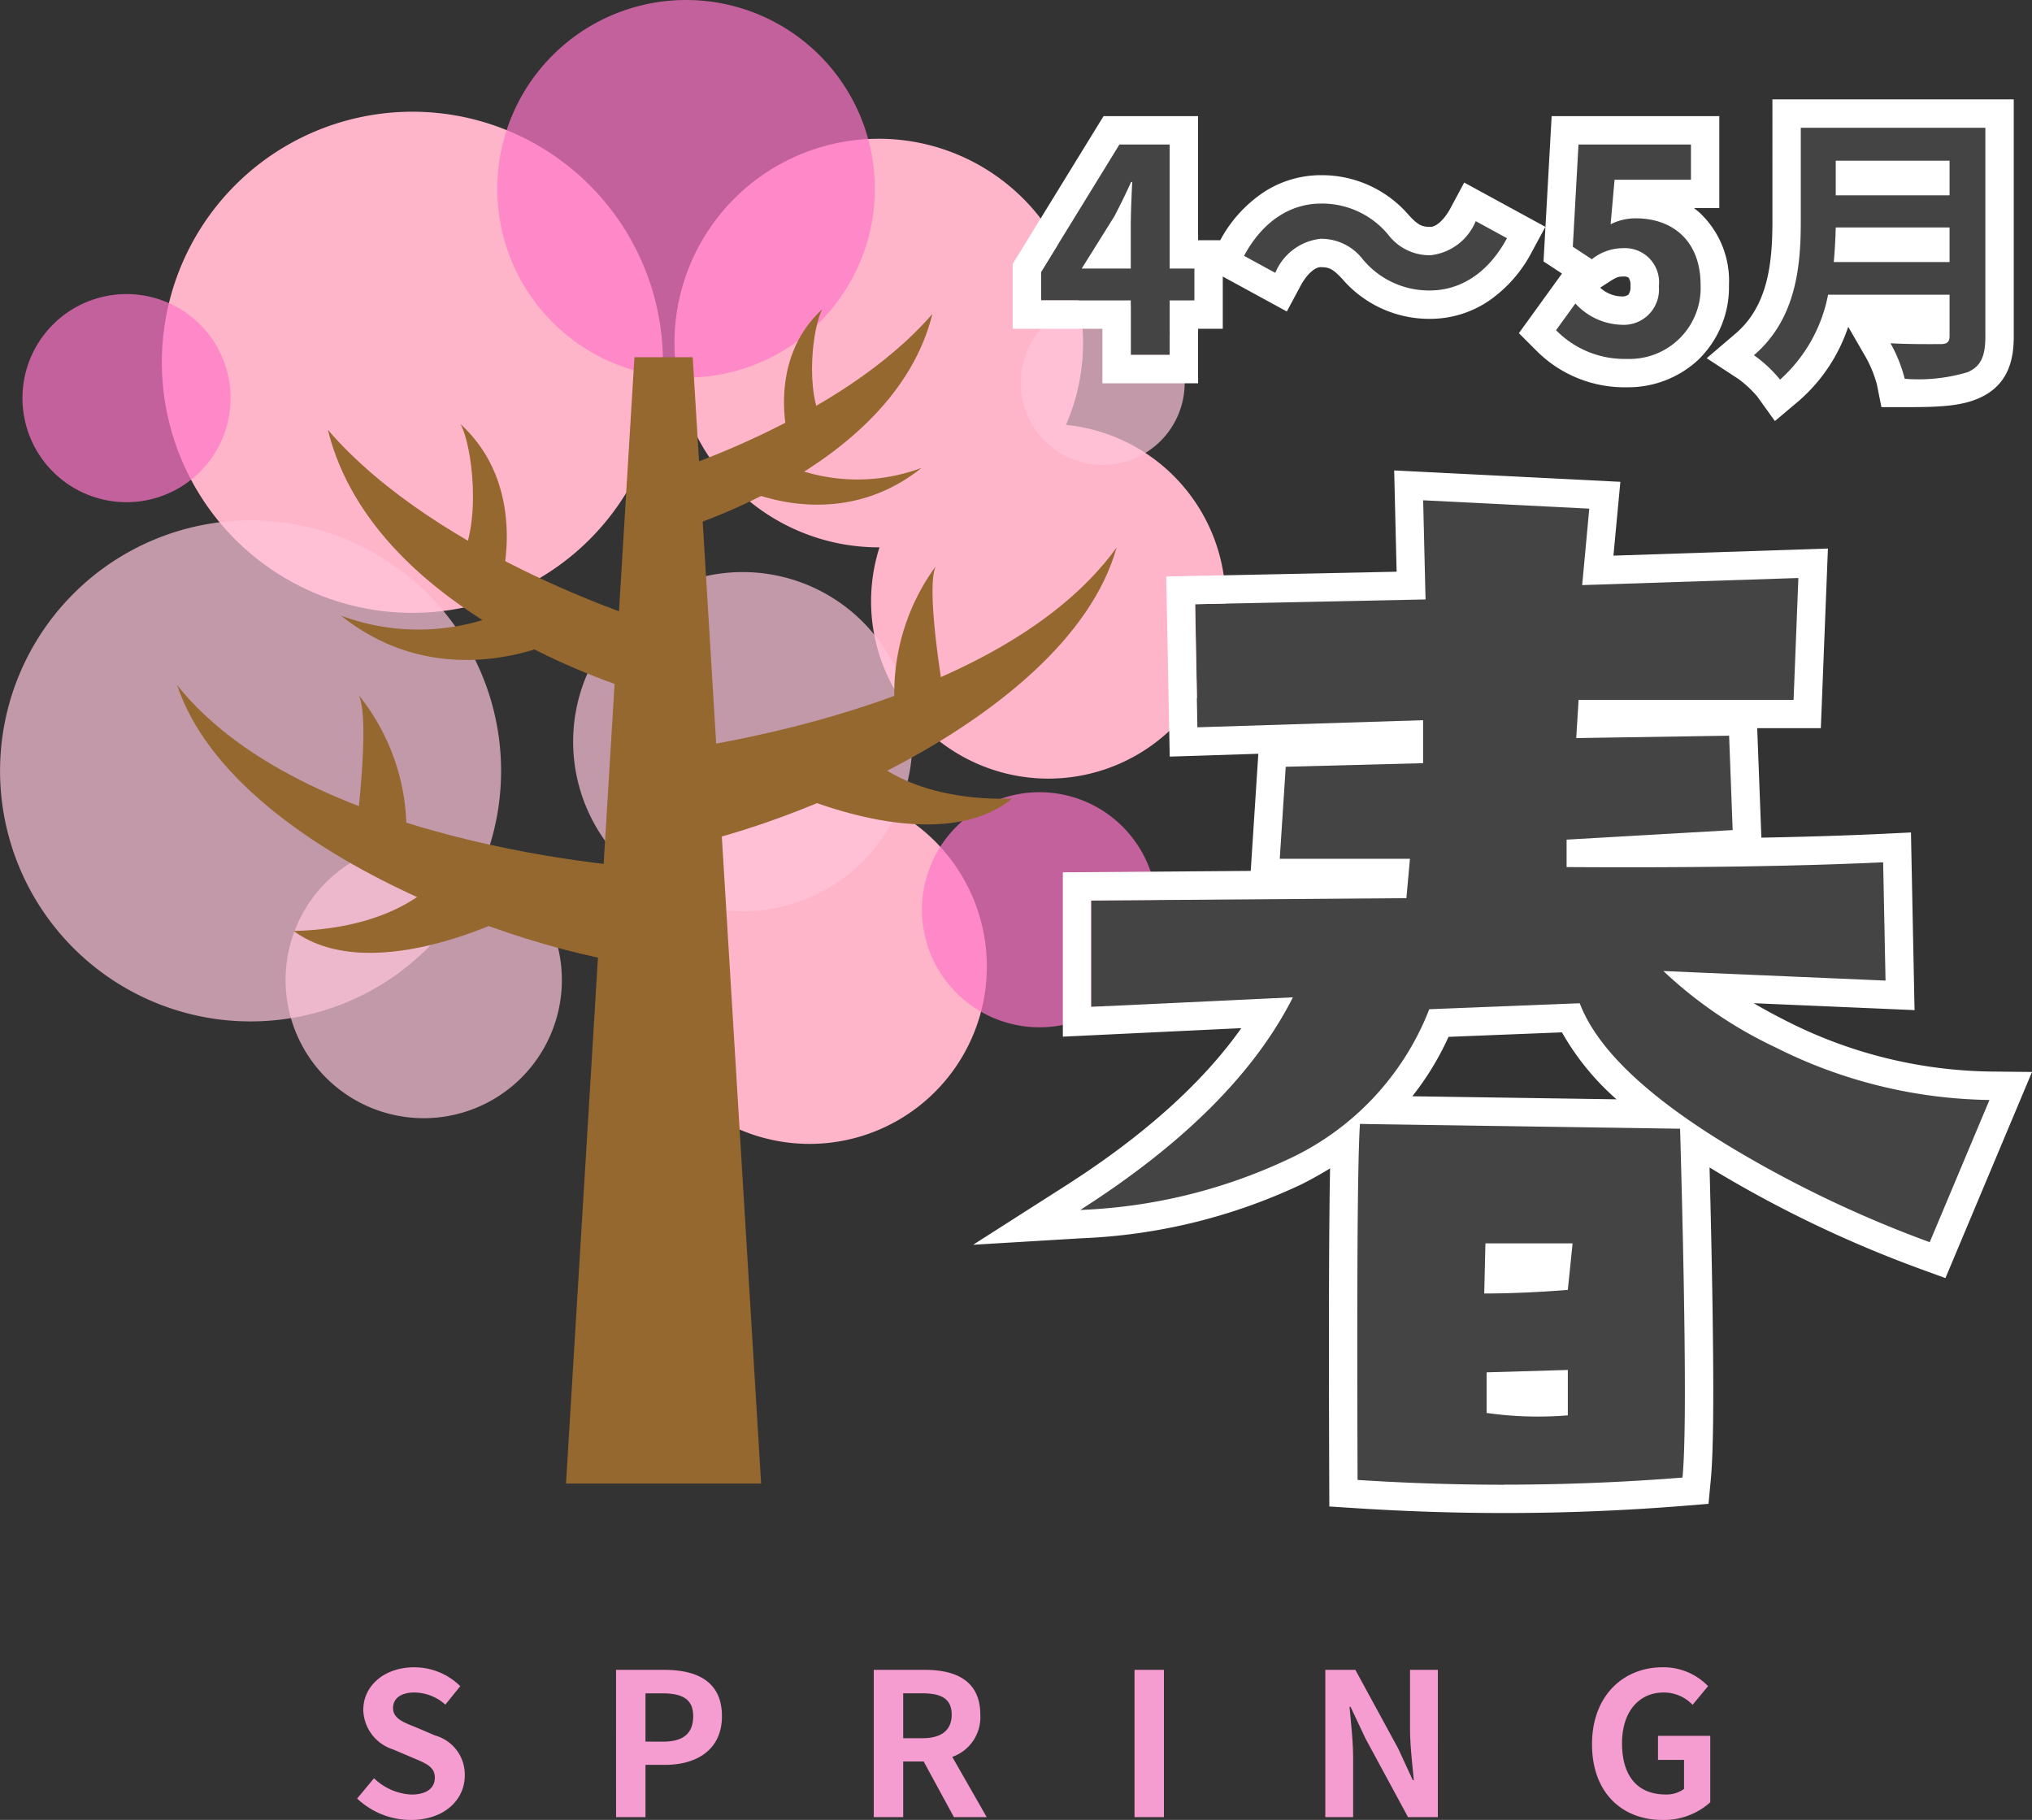
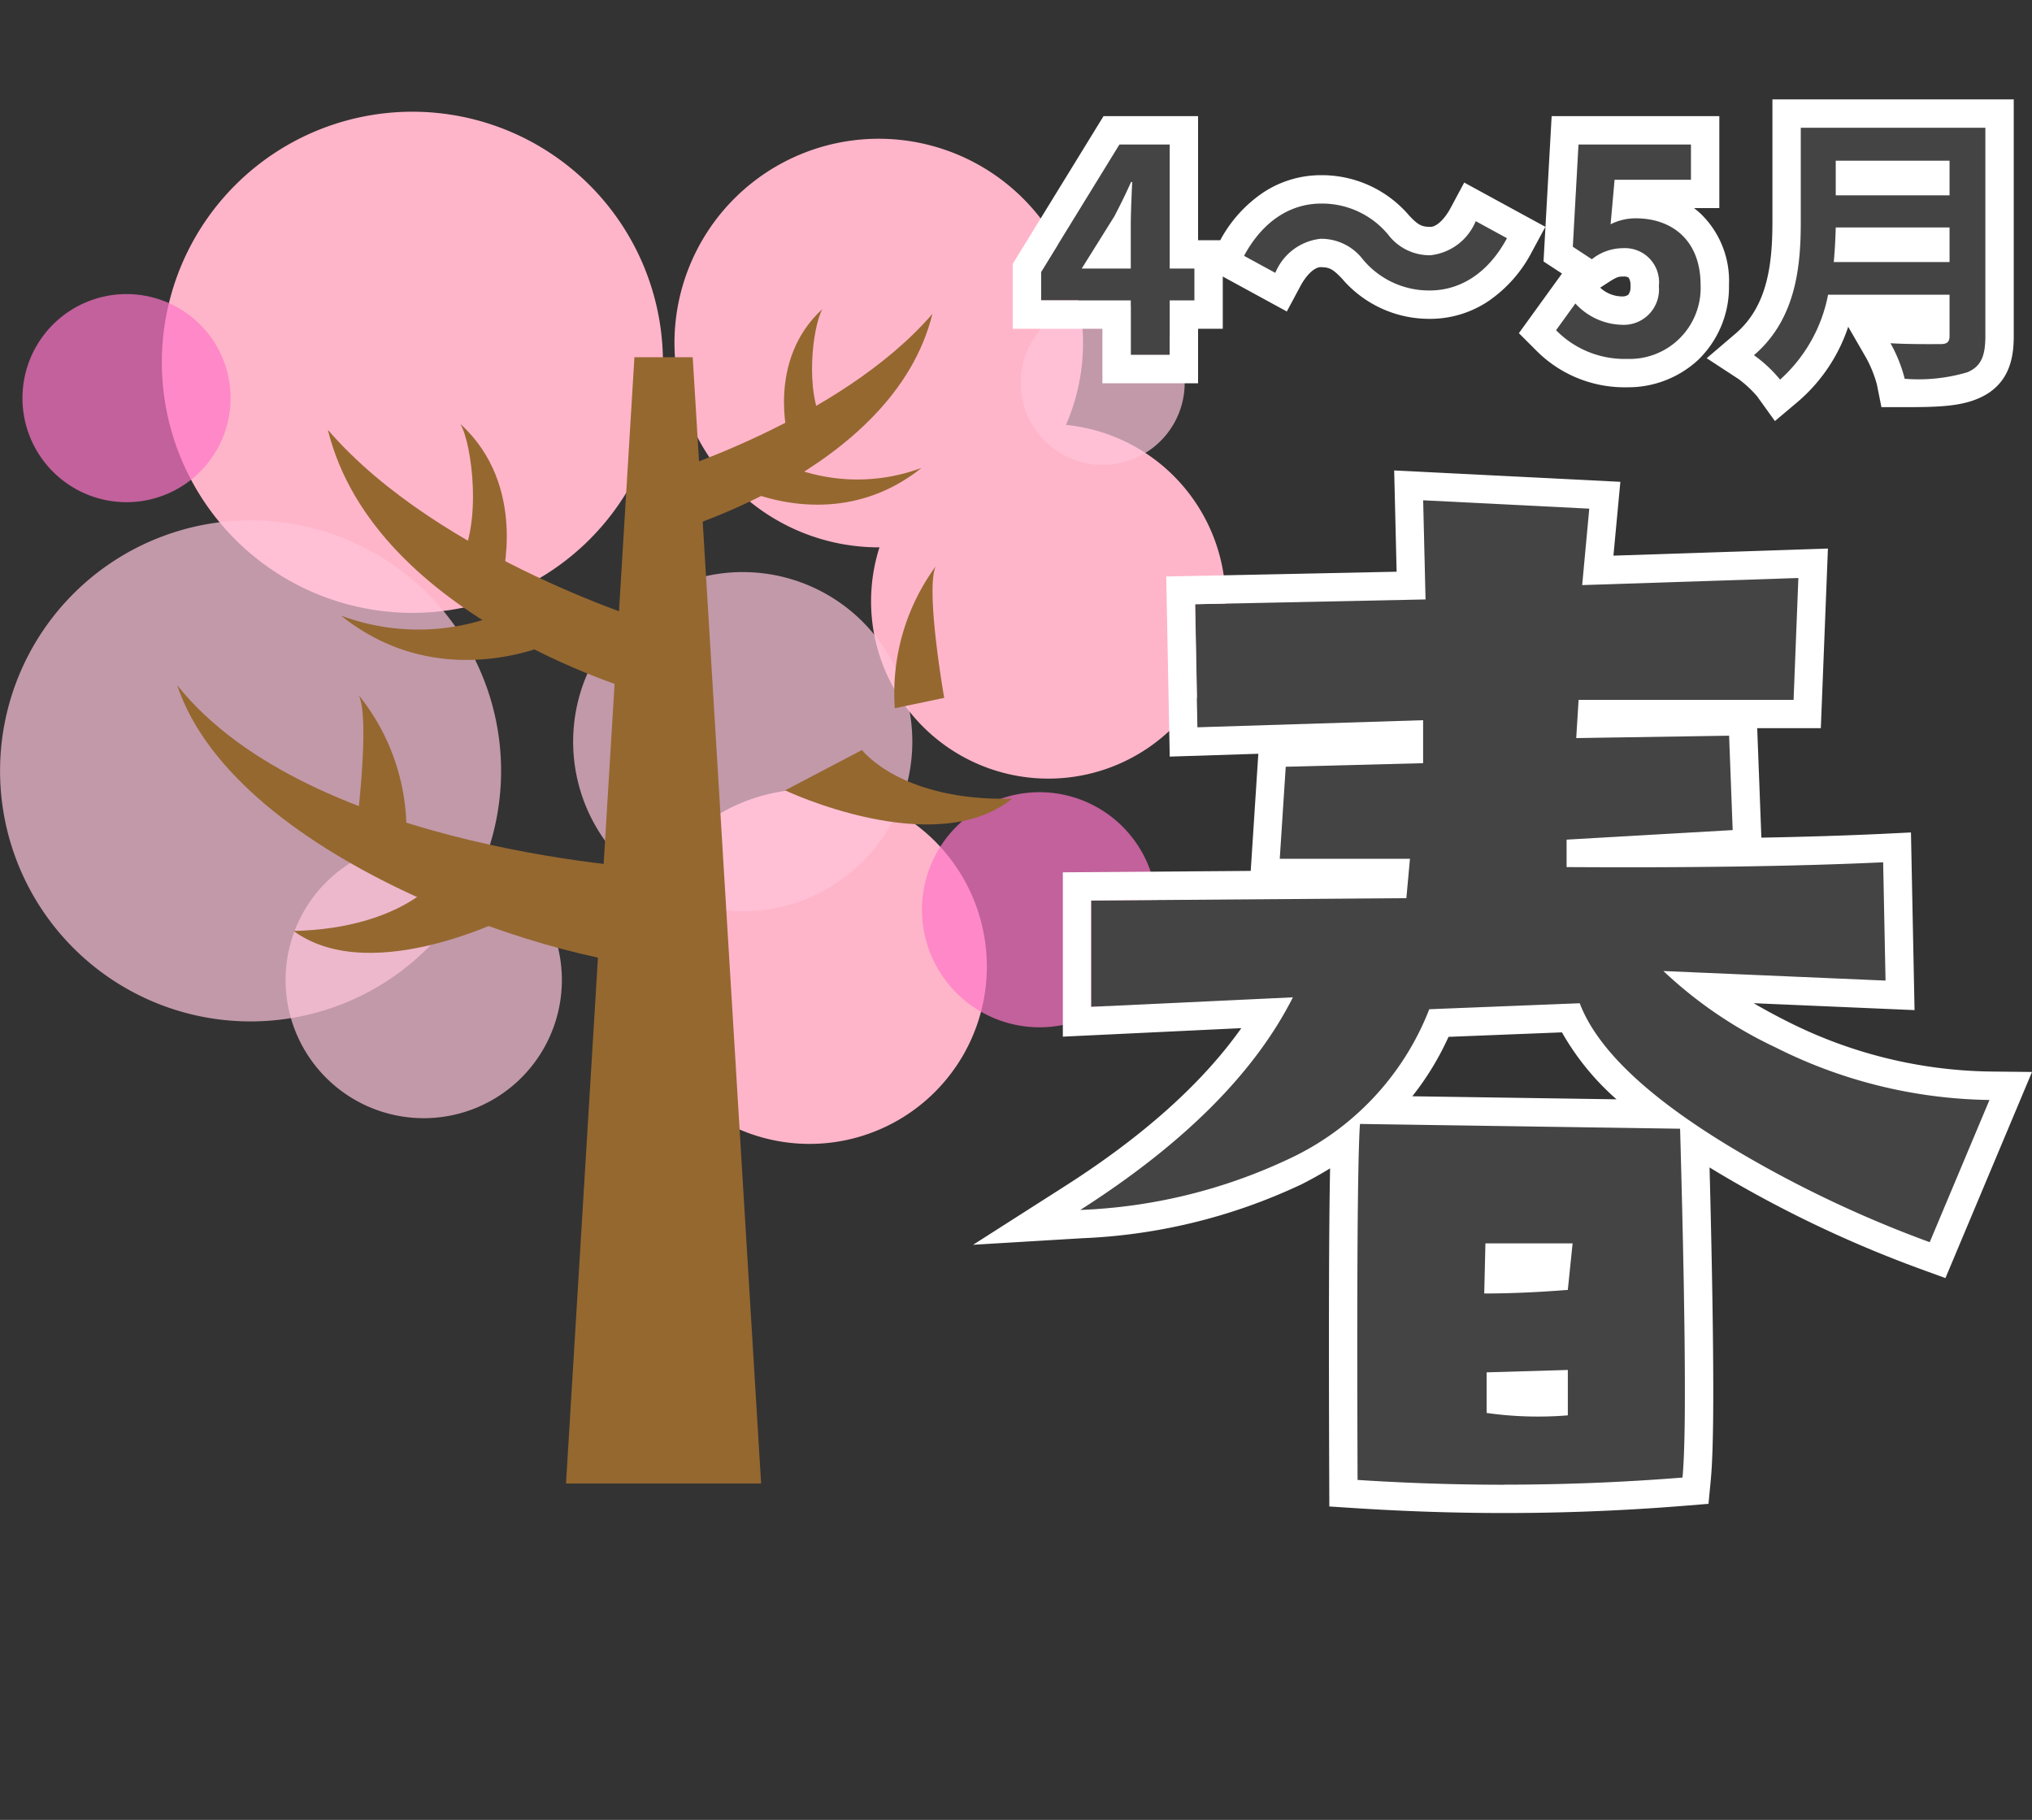
<svg xmlns="http://www.w3.org/2000/svg" width="143.147" height="128.196" viewBox="0 0 143.147 128.196">
  <rect x="0" y="0" width="143.147" height="128.196" fill="#333333" stroke="none" />
  <defs>
    <clipPath id="clip-path">
      <rect id="長方形_846" data-name="長方形 846" width="86.342" height="104.5" fill="none" />
    </clipPath>
    <clipPath id="clip-path-3">
      <rect id="長方形_838" data-name="長方形 838" width="35.296" height="35.297" fill="none" />
    </clipPath>
    <clipPath id="clip-path-4">
      <rect id="長方形_839" data-name="長方形 839" width="11.548" height="11.547" fill="none" />
    </clipPath>
    <clipPath id="clip-path-5">
      <rect id="長方形_840" data-name="長方形 840" width="19.464" height="19.465" fill="none" />
    </clipPath>
    <clipPath id="clip-path-6">
      <rect id="長方形_841" data-name="長方形 841" width="23.894" height="23.894" fill="none" />
    </clipPath>
    <clipPath id="clip-path-7">
-       <rect id="長方形_842" data-name="長方形 842" width="26.608" height="26.608" fill="none" />
-     </clipPath>
+       </clipPath>
    <clipPath id="clip-path-8">
      <rect id="長方形_843" data-name="長方形 843" width="14.661" height="14.661" fill="none" />
    </clipPath>
    <clipPath id="clip-path-9">
      <rect id="長方形_844" data-name="長方形 844" width="16.558" height="16.557" fill="none" />
    </clipPath>
  </defs>
  <g id="spring-txt" transform="translate(-361 -3252)">
    <g id="グループ_5370" data-name="グループ 5370">
      <g id="グループ_5369" data-name="グループ 5369" transform="translate(361 3252)">
        <g id="グループ_5368" data-name="グループ 5368" clip-path="url(#clip-path)">
          <g id="グループ_5367" data-name="グループ 5367" transform="translate(0 0)">
            <g id="グループ_5366" data-name="グループ 5366" clip-path="url(#clip-path)">
              <path id="パス_2298" data-name="パス 2298" d="M67.654,33.261a12.489,12.489,0,1,0-12.49,12.49,12.49,12.49,0,0,0,12.49-12.49" transform="translate(18.688 9.095)" fill="#ffb5c9" />
              <path id="パス_2299" data-name="パス 2299" d="M55.956,51.155a12.49,12.49,0,1,0-12.49,12.491,12.49,12.49,0,0,0,12.49-12.491" transform="translate(13.564 16.931)" fill="#ffb5c9" />
              <path id="パス_2300" data-name="パス 2300" d="M61.826,21.187A14.391,14.391,0,1,0,47.435,35.579,14.39,14.39,0,0,0,61.826,21.187" transform="translate(14.47 2.977)" fill="#ffb5c9" />
              <path id="パス_2301" data-name="パス 2301" d="M43.229,23.124A17.65,17.65,0,1,0,25.58,40.772,17.649,17.649,0,0,0,43.229,23.124" transform="translate(3.473 2.398)" fill="#ffb5c9" />
              <g id="グループ_5347" data-name="グループ 5347" transform="translate(0 36.654)" opacity="0.7">
                <g id="グループ_5346" data-name="グループ 5346">
                  <g id="グループ_5345" data-name="グループ 5345" clip-path="url(#clip-path-3)">
                    <path id="パス_2302" data-name="パス 2302" d="M35.3,43.139A17.648,17.648,0,1,0,17.649,60.788,17.648,17.648,0,0,0,35.3,43.139" transform="translate(0 -25.492)" fill="#ffc4db" />
                  </g>
                </g>
              </g>
              <g id="グループ_5350" data-name="グループ 5350" transform="translate(71.908 21.202)" opacity="0.7">
                <g id="グループ_5349" data-name="グループ 5349">
                  <g id="グループ_5348" data-name="グループ 5348" clip-path="url(#clip-path-4)">
                    <path id="パス_2303" data-name="パス 2303" d="M61.557,20.52a5.774,5.774,0,1,0-5.775,5.773,5.774,5.774,0,0,0,5.775-5.773" transform="translate(-50.009 -14.746)" fill="#ffc4db" />
                  </g>
                </g>
              </g>
              <g id="グループ_5353" data-name="グループ 5353" transform="translate(20.119 59.301)" opacity="0.7">
                <g id="グループ_5352" data-name="グループ 5352">
                  <g id="グループ_5351" data-name="グループ 5351" clip-path="url(#clip-path-5)">
                    <path id="パス_2304" data-name="パス 2304" d="M33.455,50.975a9.732,9.732,0,1,0-9.733,9.732,9.733,9.733,0,0,0,9.733-9.732" transform="translate(-13.992 -41.242)" fill="#ffc4db" />
                  </g>
                </g>
              </g>
              <g id="グループ_5356" data-name="グループ 5356" transform="translate(40.376 40.298)" opacity="0.7">
                <g id="グループ_5355" data-name="グループ 5355">
                  <g id="グループ_5354" data-name="グループ 5354" clip-path="url(#clip-path-6)">
                    <path id="パス_2305" data-name="パス 2305" d="M51.974,39.974A11.947,11.947,0,1,0,40.026,51.92,11.947,11.947,0,0,0,51.974,39.974" transform="translate(-28.08 -28.026)" fill="#ffc4db" />
                  </g>
                </g>
              </g>
              <g id="グループ_5359" data-name="グループ 5359" transform="translate(35.025 0)" opacity="0.7">
                <g id="グループ_5358" data-name="グループ 5358" transform="translate(0 0)">
                  <g id="グループ_5357" data-name="グループ 5357" clip-path="url(#clip-path-7)">
-                     <path id="パス_2306" data-name="パス 2306" d="M50.966,13.3a13.3,13.3,0,1,0-13.3,13.3,13.305,13.305,0,0,0,13.3-13.3" transform="translate(-24.359 0)" fill="#ff75c7" />
-                   </g>
+                     </g>
                </g>
              </g>
              <g id="グループ_5362" data-name="グループ 5362" transform="translate(1.581 20.714)" opacity="0.7">
                <g id="グループ_5361" data-name="グループ 5361">
                  <g id="グループ_5360" data-name="グループ 5360" clip-path="url(#clip-path-8)">
                    <path id="パス_2307" data-name="パス 2307" d="M15.761,21.735a7.33,7.33,0,1,0-7.332,7.332,7.331,7.331,0,0,0,7.332-7.332" transform="translate(-1.099 -14.406)" fill="#ff75c7" />
                  </g>
                </g>
              </g>
              <g id="グループ_5365" data-name="グループ 5365" transform="translate(64.95 55.807)" opacity="0.7">
                <g id="グループ_5364" data-name="グループ 5364">
                  <g id="グループ_5363" data-name="グループ 5363" clip-path="url(#clip-path-9)">
                    <path id="パス_2308" data-name="パス 2308" d="M61.729,47.091a8.28,8.28,0,1,0-8.281,8.278,8.281,8.281,0,0,0,8.281-8.278" transform="translate(-45.17 -38.812)" fill="#ff75c7" />
                  </g>
                </g>
              </g>
              <path id="パス_2309" data-name="パス 2309" d="M36.656,17.5H32.55L27.73,96.838H41.475Z" transform="translate(12.143 7.662)" fill="#956830" />
              <path id="パス_2310" data-name="パス 2310" d="M32.242,26.772s12.782-3.821,19.323-11.394C48.808,26.565,32.8,30.87,32.8,30.87Z" transform="translate(14.119 6.734)" fill="#956830" />
              <path id="パス_2311" data-name="パス 2311" d="M38.925,22.616A12.939,12.939,0,0,0,49,23.059c-6,4.8-12.661,1.451-12.661,1.451Z" transform="translate(15.915 9.903)" fill="#956830" />
              <path id="パス_2312" data-name="パス 2312" d="M38.708,24.261s-1.549-5.509,2.41-9.122c-.689,1.2-1.273,5.9.1,8.136-.69,1.032-2.513.986-2.513.986" transform="translate(16.82 6.629)" fill="#956830" />
              <path id="パス_2313" data-name="パス 2313" d="M39.371,34.8S23.952,30.194,16.064,21.059c3.323,13.493,22.627,18.684,22.627,18.684Z" transform="translate(7.034 9.221)" fill="#956830" />
              <path id="パス_2314" data-name="パス 2314" d="M28.862,29.789a15.61,15.61,0,0,1-12.155.532c7.24,5.793,15.268,1.751,15.268,1.751Z" transform="translate(7.316 13.044)" fill="#956830" />
              <path id="パス_2315" data-name="パス 2315" d="M25.5,31.773s1.869-6.643-2.906-11c.831,1.452,1.537,7.115-.124,9.814.831,1.245,3.03,1.189,3.03,1.189" transform="translate(9.842 9.095)" fill="#956830" />
-               <path id="パス_2316" data-name="パス 2316" d="M31.472,41.44s24.771-2.329,33.641-14.616C61.519,39.6,38.1,48.2,31.152,48.311c-.623-2.792.321-6.87.321-6.87" transform="translate(13.548 11.746)" fill="#956830" />
              <path id="パス_2317" data-name="パス 2317" d="M43.882,36.742s2.716,3.609,10.569,3.431c-5.471,4.4-15.987-.588-15.987-.588Z" transform="translate(16.843 16.089)" fill="#956830" />
              <path id="パス_2318" data-name="パス 2318" d="M43.854,37.739a15.137,15.137,0,0,1,2.882-9.995c-.741,1.658.6,9.267.6,9.267Z" transform="translate(19.181 12.149)" fill="#956830" />
              <path id="パス_2319" data-name="パス 2319" d="M42.98,46.549s-24.851-1.137-34.3-12.984c4.2,12.585,28.01,20.052,34.953,19.832.492-2.818-.648-6.847-.648-6.847" transform="translate(3.799 14.698)" fill="#956830" />
              <path id="パス_2320" data-name="パス 2320" d="M24.778,42.873s-2.541,3.736-10.392,3.934c5.674,4.13,15.938-1.353,15.938-1.353Z" transform="translate(6.3 18.774)" fill="#956830" />
              <path id="パス_2321" data-name="パス 2321" d="M20.979,43.9a15.153,15.153,0,0,0-3.359-9.847c.818,1.621-.151,9.287-.151,9.287Z" transform="translate(7.65 14.914)" fill="#956830" />
            </g>
          </g>
        </g>
      </g>
      <path id="パス_2322" data-name="パス 2322" d="M39.151-12.516,34.944-2.5a81.672,81.672,0,0,1-13.8-6.563q-9-5.385-10.855-10.266l-10.6.421a19.4,19.4,0,0,1-10.013,10.6A37.8,37.8,0,0,1-24.883-4.774q10.939-6.984,14.978-14.978l-14.22.673v-7.489l22.214-.168.252-2.777h-9.172l.421-6.479,9.677-.252v-3.029l-15.9.5-.168-8.667,16.24-.337-.168-6.984,11.7.589-.5,5.385,15.23-.5L25.351-40.7H10.205l-.168,2.693,10.77-.168.252,6.647-11.7.673v1.935q13.295.084,22.3-.337l.168,8.33L16.179-21.6a30.3,30.3,0,0,0,7.91,5.385A34.487,34.487,0,0,0,39.151-12.516ZM17.526,14.074q-6.227.5-12.537.5-5.133,0-10.35-.337-.084-21.373.168-25.075l22.551.337q.337,12.033.337,18.512Q17.694,12.307,17.526,14.074ZM9.785-2.418H3.642L3.558,1.116q2.693,0,5.89-.252ZM9.448,9.7V6.5l-5.722.168V9.53A25.77,25.77,0,0,0,9.448,9.7Z" transform="translate(462 3342)" fill="#444" />
      <path id="パス_2322_-_アウトライン" data-name="パス 2322 - アウトライン" d="M4.988,14.579q6.311,0,12.537-.5.168-1.767.168-6.058,0-6.479-.337-18.512l-22.551-.337q-.252,3.7-.168,25.075,5.217.337,10.35.337M9.448,6.5V9.7A25.769,25.769,0,0,1,3.726,9.53V6.669L9.448,6.5M3.642-2.418H9.785L9.448.863q-3.2.252-5.89.252l.084-3.534m31.3-.084,4.207-10.013a34.487,34.487,0,0,1-15.062-3.7,30.3,30.3,0,0,1-7.91-5.385l15.651.673-.168-8.33q-9,.421-22.3.337v-1.935l11.7-.673-.252-6.647-10.77.168.168-2.693H25.351l.337-8.583-15.23.5.5-5.385-11.7-.589.168,6.984-16.24.337.168,8.667,15.9-.5v3.029l-9.677.252-.421,6.479h9.172l-.252,2.777-22.214.168v7.489l14.22-.673q-4.039,7.994-14.978,14.978A37.8,37.8,0,0,0-10.326-8.308,19.4,19.4,0,0,0-.313-18.91l10.6-.421q1.851,4.88,10.855,10.266A81.671,81.671,0,0,0,34.944-2.5M4.988,16.579c-3.449,0-6.974-.115-10.478-.341l-1.864-.12-.007-1.868C-7.4,3.674-7.384-3.581-7.3-7.7q-1.016.627-2.129,1.183l-.01,0A39.951,39.951,0,0,1-24.763-2.778l-7.685.461,6.489-4.143c5.507-3.516,9.665-7.244,12.405-11.117l-12.572.6V-28.553l13.235-.1.536-8.251-6.242.2-.246-12.688,16.23-.336-.172-7.132,15.934.8-.488,5.2,15.11-.5-.5,12.653H22.789l.293,7.712c3.1-.058,5.936-.147,8.487-.266l2.051-.1.253,12.514-11.332-.487q1.142.67,2.438,1.319a32.663,32.663,0,0,0,14.194,3.494l2.974.032L36.049.03,34.258-.623A84.059,84.059,0,0,1,20.121-7.347q-.35-.209-.689-.418c.174,6.677.262,11.977.262,15.78,0,2.952-.058,5-.177,6.248l-.159,1.668-1.67.135C13.5,16.407,9.23,16.579,4.988,16.579Zm-6.5-29.357,14.391.215A18.237,18.237,0,0,1,9.034-17.28l-7.991.317A20.034,20.034,0,0,1-1.508-12.778Z" transform="translate(462 3342)" fill="#fff" />
    </g>
-     <path id="パス_4391" data-name="パス 4391" d="M-44.065.2c2.394,0,3.808-1.442,3.808-3.136a2.862,2.862,0,0,0-2.086-2.814L-43.7-6.328c-.882-.35-1.61-.616-1.61-1.358,0-.686.574-1.092,1.484-1.092a3.3,3.3,0,0,1,2.2.854l1.05-1.3a4.6,4.6,0,0,0-3.248-1.33c-2.1,0-3.584,1.3-3.584,3a3,3,0,0,0,2.1,2.786l1.386.588c.924.392,1.554.63,1.554,1.4,0,.728-.574,1.19-1.652,1.19a4.076,4.076,0,0,1-2.632-1.148l-1.19,1.428A5.521,5.521,0,0,0-44.065.2ZM-29.6,0h2.072V-3.682h1.386c2.226,0,4-1.064,4-3.43,0-2.45-1.764-3.262-4.06-3.262h-3.4Zm2.072-5.32v-3.4h1.176c1.428,0,2.184.406,2.184,1.61s-.686,1.792-2.114,1.792ZM-11.445,0h2.072V-3.92h1.442L-5.8,0h2.31L-5.915-4.242A2.966,2.966,0,0,0-3.941-7.224c0-2.38-1.722-3.15-3.892-3.15h-3.612Zm2.072-5.558V-8.722h1.344c1.33,0,2.072.378,2.072,1.5S-6.7-5.558-8.029-5.558ZM6.923,0H8.995V-10.374H6.923Zm13.44,0h1.96V-4.158c0-1.19-.154-2.492-.252-3.612h.07l1.05,2.226,3,5.544h2.1V-10.374h-1.96V-6.23c0,1.176.168,2.548.266,3.626h-.07l-1.036-2.24-3.01-5.53H20.363ZM44.121.2a4.879,4.879,0,0,0,3.36-1.246V-5.726H43.8v1.694h1.834v2.044a2.075,2.075,0,0,1-1.288.392c-2.044,0-3.08-1.358-3.08-3.612,0-2.226,1.2-3.57,2.926-3.57a2.777,2.777,0,0,1,2.044.868l1.092-1.316a4.359,4.359,0,0,0-3.206-1.33c-2.758,0-4.97,2-4.97,5.418C39.151-1.68,41.307.2,44.121.2Z" transform="translate(434 3380)" fill="#f59cd0" />
    <path id="パス_2323" data-name="パス 2323" d="M-31.8-6.08l2.3-3.68c.42-.8.82-1.62,1.18-2.42h.08c-.04.88-.1,2.22-.1,3.08v3.02ZM-28.34,0h2.74V-3.84h1.74V-6.08H-25.6v-8.74h-3.54l-5.52,8.98v2h6.32ZM-12-6.74a6.051,6.051,0,0,0,4.72,2.2c2.14,0,4.1-1.2,5.44-3.68l-2.2-1.2a3.907,3.907,0,0,1-3.18,2.4A3.659,3.659,0,0,1-10.2-8.46a6.051,6.051,0,0,0-4.72-2.2c-2.14,0-4.1,1.2-5.44,3.68l2.2,1.2a3.907,3.907,0,0,1,3.18-2.4A3.688,3.688,0,0,1-12-6.74ZM6.62.28a5,5,0,0,0,5.18-5.2c0-3.22-2.08-4.7-4.56-4.7a3.887,3.887,0,0,0-1.78.42l.28-3.14h5.38v-2.48H3.2l-.4,7.2,1.34.88a3.541,3.541,0,0,1,2.22-.78,2.4,2.4,0,0,1,2.5,2.68A2.485,2.485,0,0,1,6.24-2.12a4.6,4.6,0,0,1-3.26-1.5L1.62-1.74A6.745,6.745,0,0,0,6.62.28ZM21.18-6.54c.08-.84.12-1.68.14-2.44h8.02v2.44Zm8.16-7.14v2.44H21.32v-2.44ZM31.86-16h-13v6.58c0,3.04-.28,6.86-3.3,9.44A9.393,9.393,0,0,1,17.4,1.74a10.758,10.758,0,0,0,3.38-5.98h8.56v2.9c0,.42-.16.58-.64.58-.44,0-2.12.02-3.52-.06a10.21,10.21,0,0,1,1,2.5,12.1,12.1,0,0,0,4.42-.46c.92-.4,1.26-1.08,1.26-2.52Z" transform="translate(469 3277)" fill="#444" />
    <path id="パス_2323_-_アウトライン" data-name="パス 2323 - アウトライン" d="M17.4,1.74a10.758,10.758,0,0,0,3.38-5.98h8.56v2.9c0,.42-.16.58-.64.58-.44,0-2.12.02-3.52-.06a10.21,10.21,0,0,1,1,2.5,12.1,12.1,0,0,0,4.42-.46c.92-.4,1.26-1.08,1.26-2.52V-16h-13v6.58c0,3.04-.28,6.86-3.3,9.44A9.393,9.393,0,0,1,17.4,1.74M21.32-8.98h8.02v2.44H21.18c.08-.84.12-1.68.14-2.44m0-4.7h8.02v2.44H21.32v-2.44M6.62.28a5,5,0,0,0,5.18-5.2c0-3.22-2.08-4.7-4.56-4.7a3.887,3.887,0,0,0-1.78.42l.28-3.14h5.38v-2.48H3.2l-.4,7.2,1.34.88a3.541,3.541,0,0,1,2.22-.78,2.4,2.4,0,0,1,2.5,2.68A2.485,2.485,0,0,1,6.24-2.12a4.6,4.6,0,0,1-3.26-1.5L1.62-1.74a6.745,6.745,0,0,0,5,2.02M-25.6,0V-3.84h1.74V-6.08H-25.6v-8.74h-3.54l-5.52,8.98v2h6.32V0h2.74m-2.72-12.18h.08c-.04.88-.1,2.22-.1,3.08v3.02H-31.8l2.3-3.68c.42-.8.82-1.62,1.18-2.42M-7.28-4.54c2.14,0,4.1-1.2,5.44-3.68l-2.2-1.2a3.907,3.907,0,0,1-3.18,2.4A3.659,3.659,0,0,1-10.2-8.46a6.051,6.051,0,0,0-4.72-2.2c-2.14,0-4.1,1.2-5.44,3.68l2.2,1.2a3.907,3.907,0,0,1,3.18-2.4A3.688,3.688,0,0,1-12-6.74a6.051,6.051,0,0,0,4.72,2.2m24.315,9.2L15.777,2.909a8.053,8.053,0,0,0-1.311-1.215L12.231.233,14.261-1.5c2.284-1.951,2.6-4.959,2.6-7.919V-18h17V-1.3c0,1.41-.255,3.394-2.463,4.354-1.331.582-2.93.626-5.217.626H24.54l-.322-1.608A8.476,8.476,0,0,0,23.447.178L22.2-1.981a11.881,11.881,0,0,1-3.518,5.254ZM6.62,2.28A8.755,8.755,0,0,1,.206-.326L-1-1.531l3.036-4.2-1.3-.852L1.308-16.82H13.12v6.48H11.337a5.945,5.945,0,0,1,.476.4A6.575,6.575,0,0,1,13.8-4.92a7.129,7.129,0,0,1-2.2,5.3A7.257,7.257,0,0,1,6.62,2.28ZM4.727-4.736A2.3,2.3,0,0,0,6.24-4.12a.723.723,0,0,0,.473-.122.912.912,0,0,0,.147-.6.98.98,0,0,0-.129-.6A.6.6,0,0,0,6.36-5.52c-.329,0-.428,0-1.129.456ZM-23.6,2h-6.74V-1.84h-6.32V-6.406l6.4-10.414H-23.6v8.74h1.562a9.409,9.409,0,0,1,3-3.34,7.366,7.366,0,0,1,4.121-1.24A8.072,8.072,0,0,1-8.733-9.82c.655.7.912.8,1.513.8.347,0,.92-.415,1.417-1.344l.951-1.777L.867-9.022-.08-7.269A9.486,9.486,0,0,1-3.159-3.78,7.366,7.366,0,0,1-7.28-2.54a8.07,8.07,0,0,1-6.178-2.831c-.658-.687-.889-.809-1.522-.809-.347,0-.92.416-1.417,1.344l-.951,1.777L-21.86-5.52v3.68H-23.6Z" transform="translate(469 3277)" fill="#fff" />
  </g>
</svg>